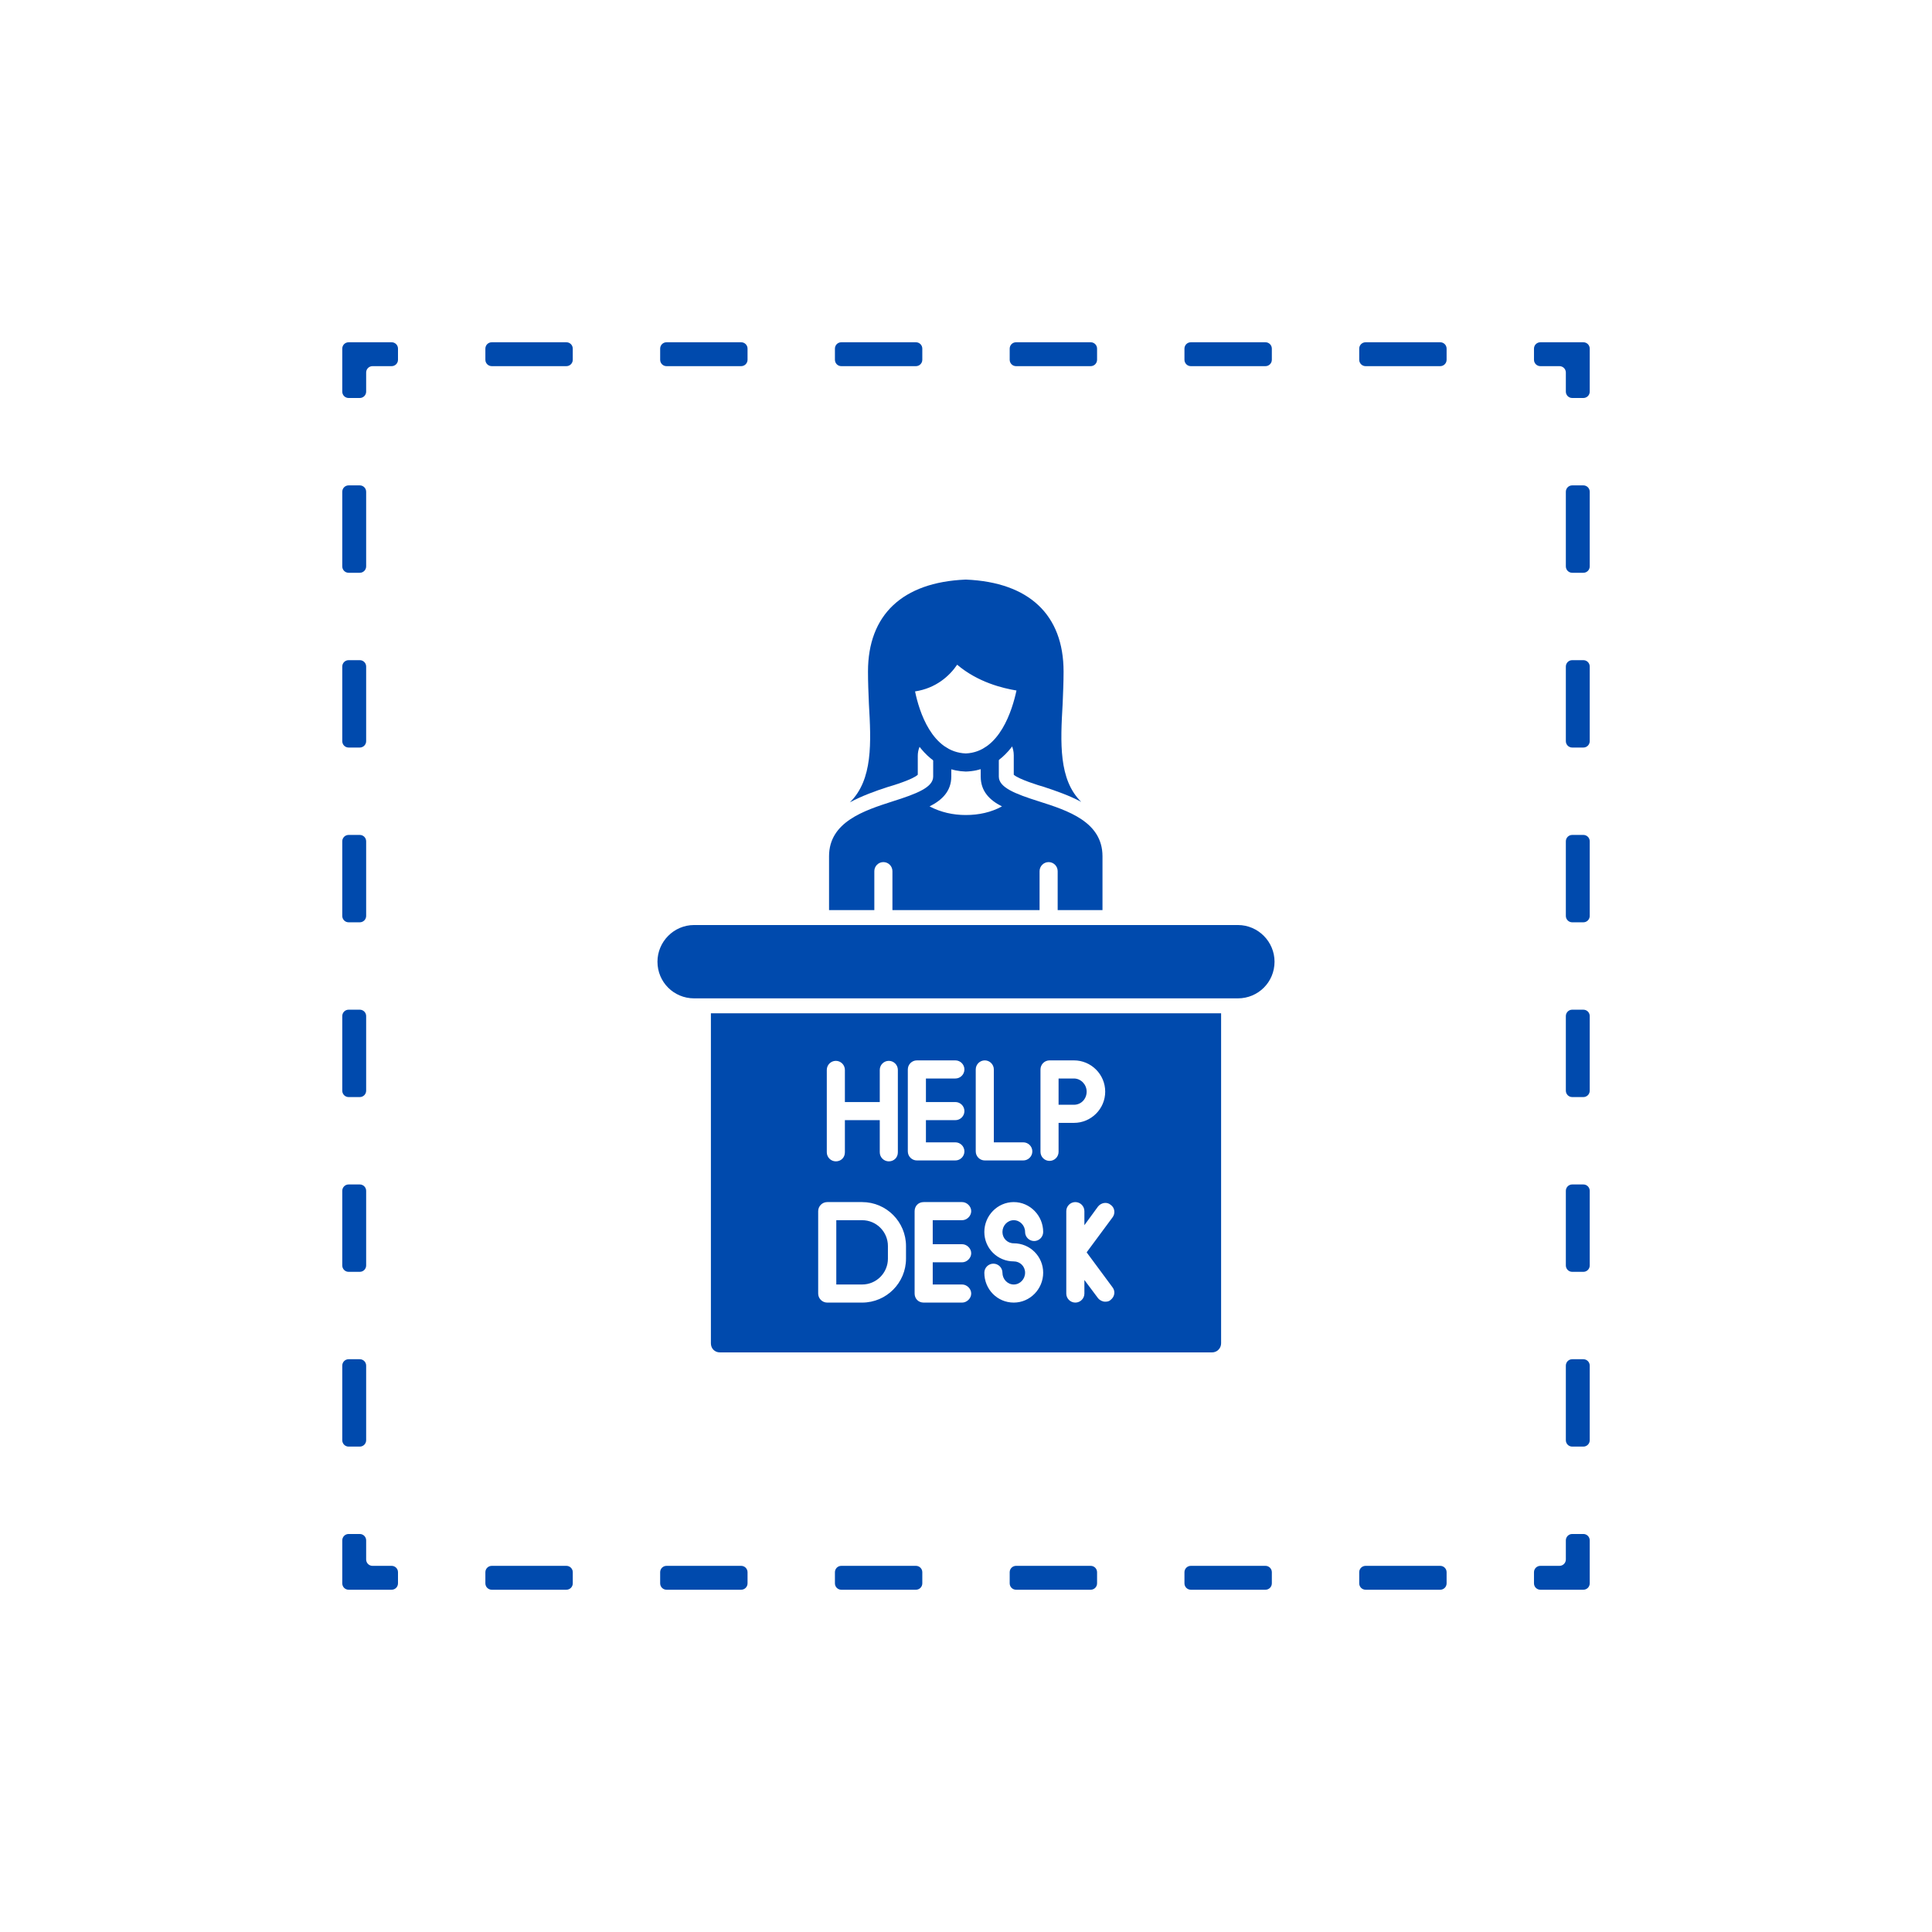
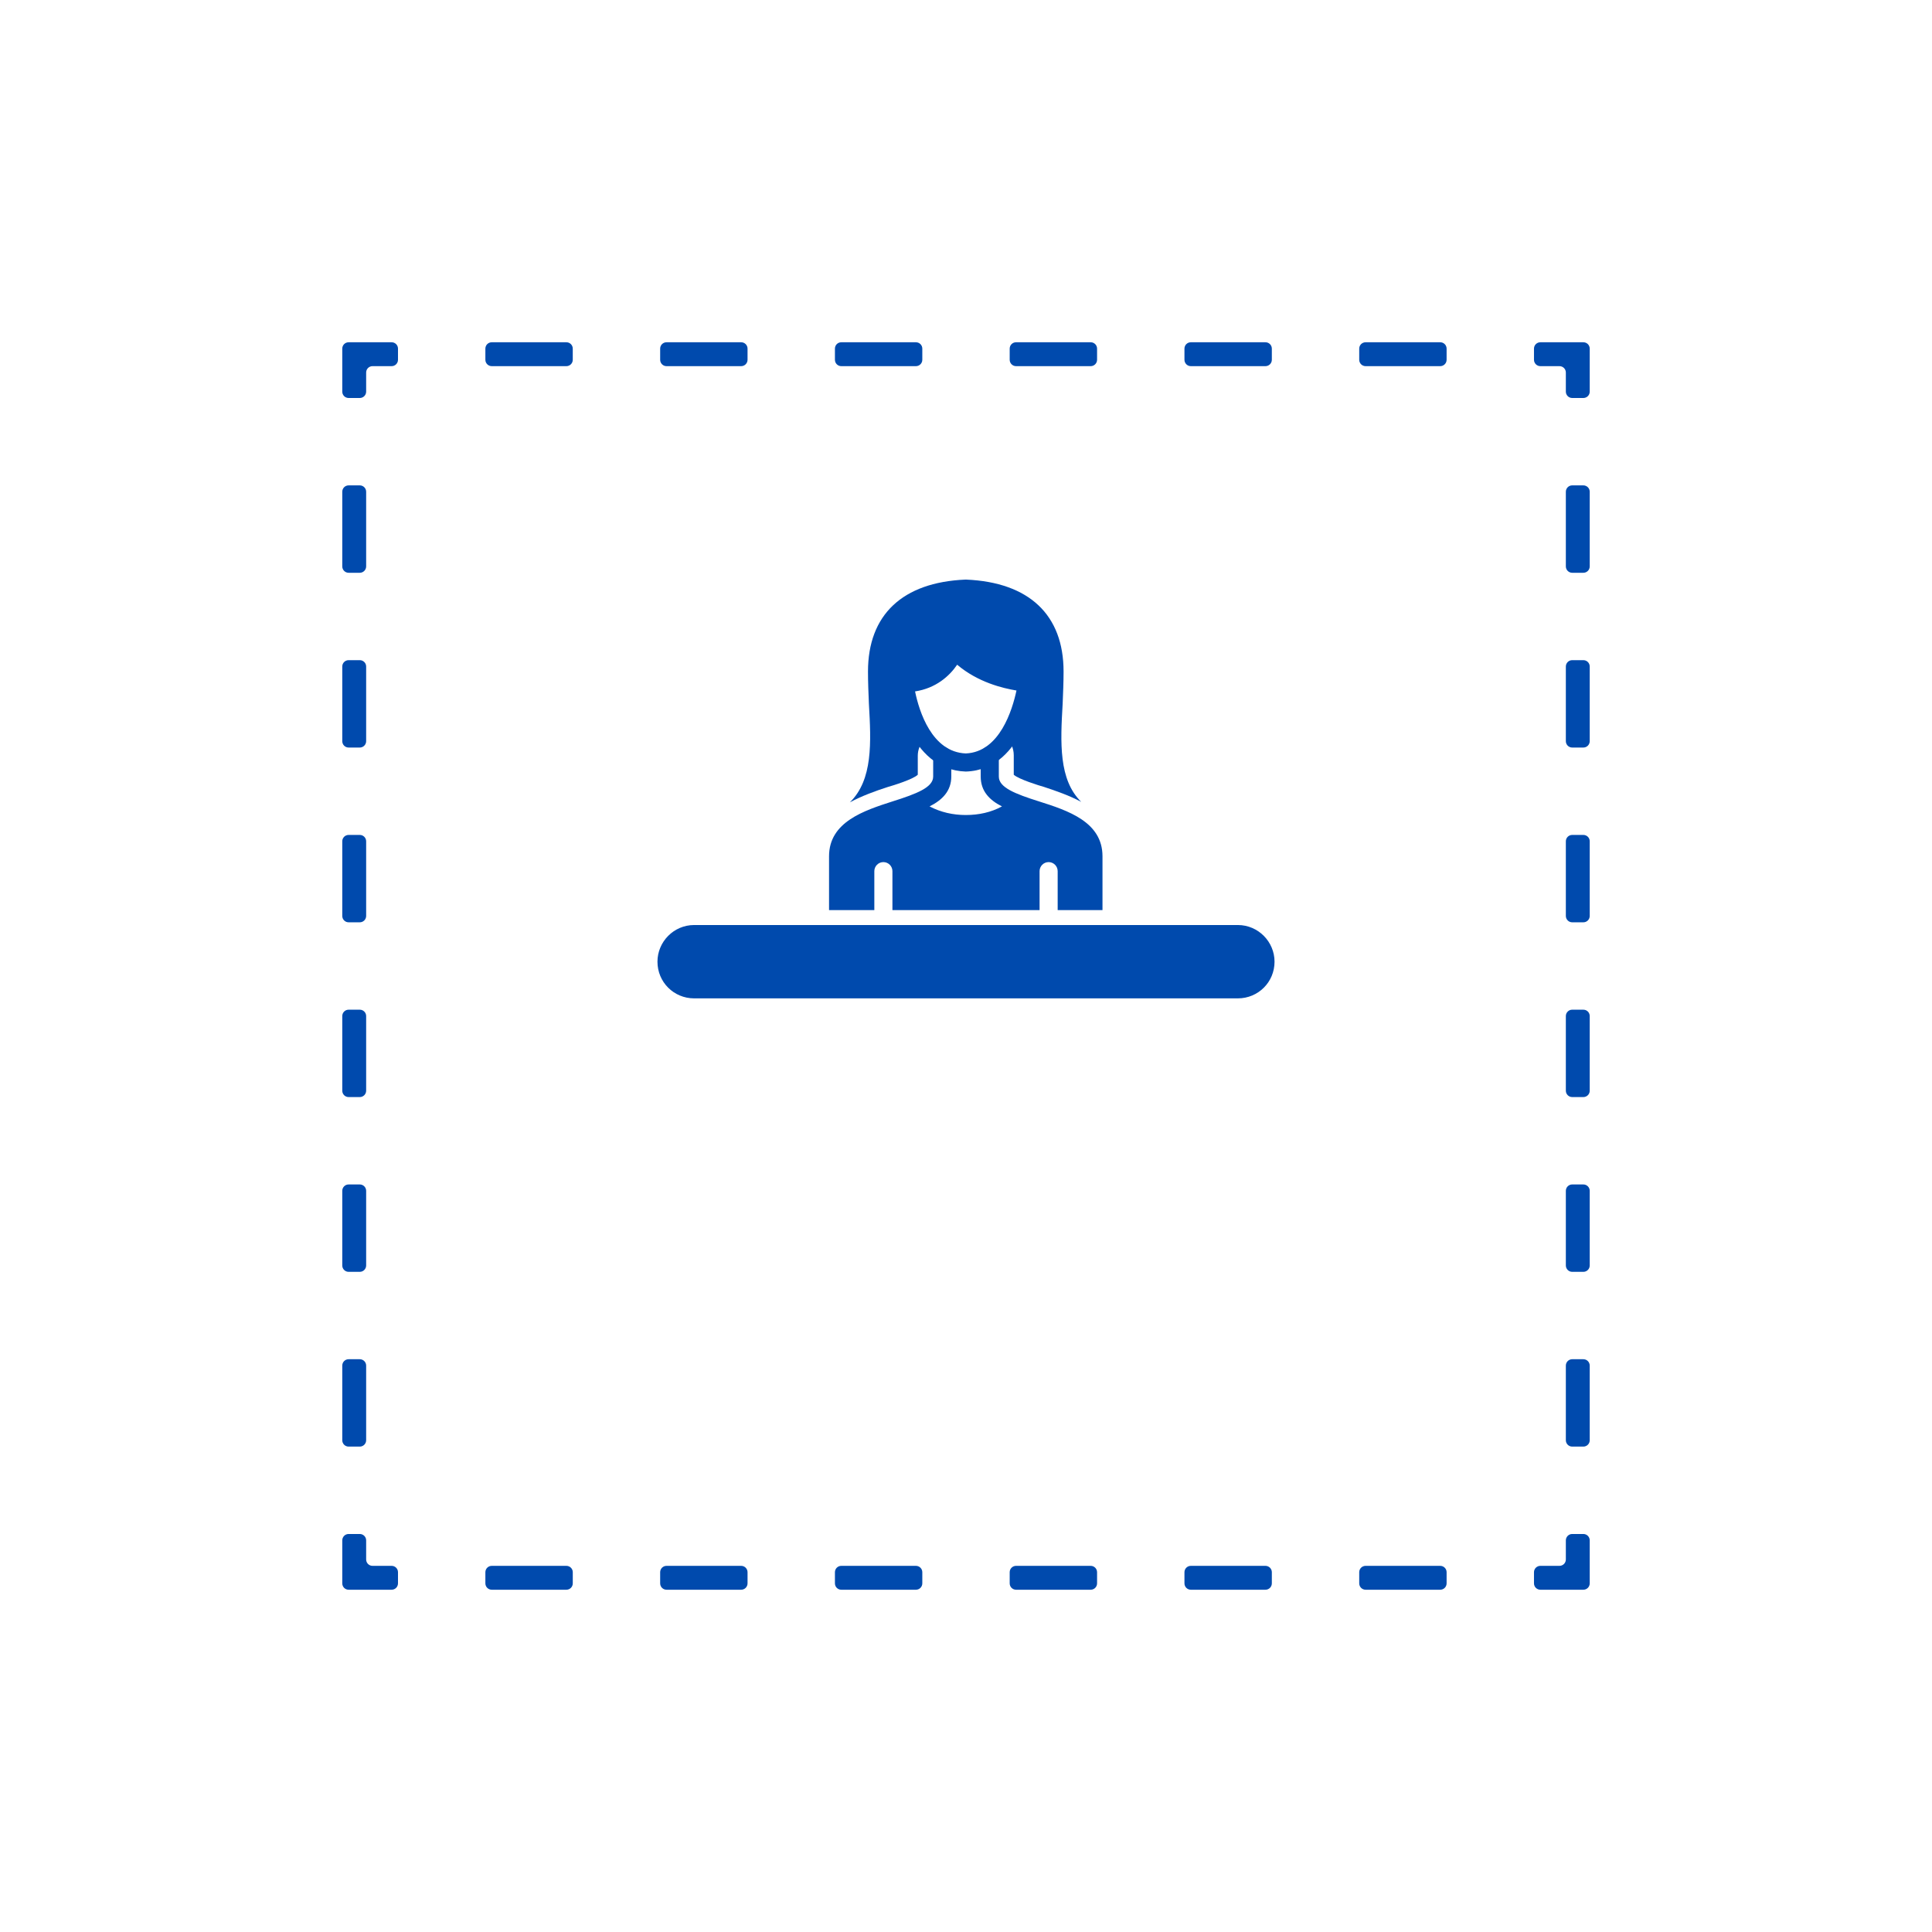
<svg xmlns="http://www.w3.org/2000/svg" width="500" zoomAndPan="magnify" viewBox="0 0 375 375" height="500" preserveAspectRatio="xMidYMid meet" version="1.2">
  <defs>
    <clipPath id="45389af3f1">
      <path d="M 297.652 297.652 L 308.566 297.652 L 308.566 308.566 L 297.652 308.566 Z M 297.652 297.652 " />
    </clipPath>
    <clipPath id="ea7e0f717d">
      <path d="M 94.098 303.836 L 280.805 303.836 L 280.805 308.566 L 94.098 308.566 Z M 94.098 303.836 " />
    </clipPath>
    <clipPath id="c2db8e9cb0">
      <path d="M 66.434 297.652 L 77.25 297.652 L 77.25 308.566 L 66.434 308.566 Z M 66.434 297.652 " />
    </clipPath>
    <clipPath id="3faa900f47">
      <path d="M 66.434 94 L 72 94 L 72 281 L 66.434 281 Z M 66.434 94 " />
    </clipPath>
    <clipPath id="8e3cdb18b6">
      <path d="M 66.434 66.434 L 78 66.434 L 78 78 L 66.434 78 Z M 66.434 66.434 " />
    </clipPath>
    <clipPath id="bad16d27e2">
      <path d="M 94 66.434 L 281 66.434 L 281 72 L 94 72 Z M 94 66.434 " />
    </clipPath>
    <clipPath id="d3326635b4">
      <path d="M 297.652 66.434 L 308.566 66.434 L 308.566 77.25 L 297.652 77.25 Z M 297.652 66.434 " />
    </clipPath>
    <clipPath id="5e73cb2bd6">
      <path d="M 303.836 94.098 L 308.566 94.098 L 308.566 280.805 L 303.836 280.805 Z M 303.836 94.098 " />
    </clipPath>
    <clipPath id="4024b3271b">
      <path d="M 164 112.5 L 210 112.5 L 210 156 L 164 156 Z M 164 112.5 " />
    </clipPath>
    <clipPath id="9789a8ba2b">
      <path d="M 137 196 L 238 196 L 238 262.5 L 137 262.5 Z M 137 196 " />
    </clipPath>
  </defs>
  <g id="d6e67260f2">
    <g clip-rule="nonzero" clip-path="url(#45389af3f1)">
      <path style=" stroke:none;fill-rule:nonzero;fill:#004aad;fill-opacity:1;" d="M 307.328 308.566 L 298.984 308.566 C 298.301 308.566 297.746 308.012 297.746 307.328 L 297.746 305.164 C 297.746 304.484 298.301 303.93 298.984 303.93 L 302.691 303.93 C 303.375 303.93 303.93 303.375 303.93 302.691 L 303.93 298.984 C 303.93 298.301 304.484 297.746 305.164 297.746 L 307.328 297.746 C 308.012 297.746 308.566 298.301 308.566 298.984 L 308.566 307.328 C 308.566 308.012 308.012 308.566 307.328 308.566 " />
    </g>
    <g clip-rule="nonzero" clip-path="url(#ea7e0f717d)">
      <path style=" stroke:none;fill-rule:nonzero;fill:#004aad;fill-opacity:1;" d="M 109.938 308.566 L 95.449 308.566 C 94.766 308.566 94.211 308.012 94.211 307.328 L 94.211 305.164 C 94.211 304.484 94.766 303.93 95.449 303.93 L 109.938 303.93 C 110.621 303.93 111.176 304.484 111.176 305.164 L 111.176 307.328 C 111.176 308.012 110.621 308.566 109.938 308.566 Z M 143.859 308.566 L 129.371 308.566 C 128.688 308.566 128.137 308.012 128.137 307.328 L 128.137 305.164 C 128.137 304.484 128.688 303.93 129.371 303.93 L 143.859 303.93 C 144.543 303.93 145.098 304.484 145.098 305.164 L 145.098 307.328 C 145.098 308.012 144.543 308.566 143.859 308.566 Z M 177.781 308.566 L 163.293 308.566 C 162.609 308.566 162.059 308.012 162.059 307.328 L 162.059 305.164 C 162.059 304.484 162.609 303.93 163.293 303.93 L 177.781 303.93 C 178.465 303.93 179.02 304.484 179.02 305.164 L 179.02 307.328 C 179.02 308.012 178.465 308.566 177.781 308.566 Z M 211.703 308.566 L 197.215 308.566 C 196.535 308.566 195.98 308.012 195.98 307.328 L 195.98 305.164 C 195.98 304.484 196.535 303.93 197.215 303.93 L 211.703 303.93 C 212.387 303.93 212.941 304.484 212.941 305.164 L 212.941 307.328 C 212.941 308.012 212.387 308.566 211.703 308.566 Z M 245.625 308.566 L 231.137 308.566 C 230.457 308.566 229.902 308.012 229.902 307.328 L 229.902 305.164 C 229.902 304.484 230.457 303.93 231.137 303.93 L 245.625 303.93 C 246.309 303.93 246.863 304.484 246.863 305.164 L 246.863 307.328 C 246.863 308.012 246.309 308.566 245.625 308.566 Z M 279.551 308.566 L 265.062 308.566 C 264.379 308.566 263.824 308.012 263.824 307.328 L 263.824 305.164 C 263.824 304.484 264.379 303.93 265.062 303.93 L 279.551 303.93 C 280.23 303.93 280.785 304.484 280.785 305.164 L 280.785 307.328 C 280.785 308.012 280.23 308.566 279.551 308.566 " />
    </g>
    <g clip-rule="nonzero" clip-path="url(#c2db8e9cb0)">
      <path style=" stroke:none;fill-rule:nonzero;fill:#004aad;fill-opacity:1;" d="M 76.016 308.566 L 67.668 308.566 C 66.984 308.566 66.434 308.012 66.434 307.328 L 66.434 298.984 C 66.434 298.301 66.984 297.746 67.668 297.746 L 69.832 297.746 C 70.516 297.746 71.07 298.301 71.07 298.984 L 71.07 302.691 C 71.07 303.375 71.621 303.93 72.305 303.93 L 76.016 303.93 C 76.699 303.93 77.25 304.484 77.25 305.164 L 77.25 307.328 C 77.25 308.012 76.699 308.566 76.016 308.566 " />
    </g>
    <g clip-rule="nonzero" clip-path="url(#3faa900f47)">
      <path style=" stroke:none;fill-rule:nonzero;fill:#004aad;fill-opacity:1;" d="M 69.832 111.176 L 67.668 111.176 C 66.984 111.176 66.434 110.621 66.434 109.938 L 66.434 95.449 C 66.434 94.766 66.984 94.211 67.668 94.211 L 69.832 94.211 C 70.516 94.211 71.07 94.766 71.07 95.449 L 71.07 109.938 C 71.07 110.621 70.516 111.176 69.832 111.176 Z M 69.832 145.098 L 67.668 145.098 C 66.984 145.098 66.434 144.543 66.434 143.859 L 66.434 129.371 C 66.434 128.688 66.984 128.137 67.668 128.137 L 69.832 128.137 C 70.516 128.137 71.07 128.688 71.07 129.371 L 71.07 143.859 C 71.07 144.543 70.516 145.098 69.832 145.098 Z M 69.832 179.02 L 67.668 179.02 C 66.984 179.02 66.434 178.465 66.434 177.781 L 66.434 163.293 C 66.434 162.609 66.984 162.059 67.668 162.059 L 69.832 162.059 C 70.516 162.059 71.07 162.609 71.07 163.293 L 71.07 177.781 C 71.07 178.465 70.516 179.02 69.832 179.02 Z M 69.832 212.941 L 67.668 212.941 C 66.984 212.941 66.434 212.387 66.434 211.703 L 66.434 197.215 C 66.434 196.535 66.984 195.98 67.668 195.98 L 69.832 195.98 C 70.516 195.98 71.07 196.535 71.07 197.215 L 71.07 211.703 C 71.07 212.387 70.516 212.941 69.832 212.941 Z M 69.832 246.863 L 67.668 246.863 C 66.984 246.863 66.434 246.309 66.434 245.625 L 66.434 231.137 C 66.434 230.457 66.984 229.902 67.668 229.902 L 69.832 229.902 C 70.516 229.902 71.07 230.457 71.07 231.137 L 71.07 245.625 C 71.07 246.309 70.516 246.863 69.832 246.863 Z M 69.832 280.785 L 67.668 280.785 C 66.984 280.785 66.434 280.23 66.434 279.551 L 66.434 265.062 C 66.434 264.379 66.984 263.824 67.668 263.824 L 69.832 263.824 C 70.516 263.824 71.07 264.379 71.07 265.062 L 71.07 279.551 C 71.07 280.23 70.516 280.785 69.832 280.785 " />
    </g>
    <g clip-rule="nonzero" clip-path="url(#8e3cdb18b6)">
      <path style=" stroke:none;fill-rule:nonzero;fill:#004aad;fill-opacity:1;" d="M 69.832 77.25 L 67.668 77.25 C 66.984 77.25 66.434 76.699 66.434 76.016 L 66.434 67.668 C 66.434 66.984 66.984 66.434 67.668 66.434 L 76.016 66.434 C 76.699 66.434 77.25 66.984 77.25 67.668 L 77.25 69.832 C 77.25 70.516 76.699 71.07 76.016 71.07 L 72.305 71.07 C 71.621 71.07 71.07 71.621 71.07 72.305 L 71.07 76.016 C 71.07 76.699 70.516 77.25 69.832 77.25 " />
    </g>
    <g clip-rule="nonzero" clip-path="url(#bad16d27e2)">
      <path style=" stroke:none;fill-rule:nonzero;fill:#004aad;fill-opacity:1;" d="M 109.938 71.07 L 95.449 71.07 C 94.766 71.07 94.211 70.516 94.211 69.832 L 94.211 67.668 C 94.211 66.984 94.766 66.434 95.449 66.434 L 109.938 66.434 C 110.621 66.434 111.172 66.984 111.172 67.668 L 111.172 69.832 C 111.172 70.516 110.621 71.07 109.938 71.07 Z M 143.859 71.07 L 129.371 71.07 C 128.688 71.07 128.137 70.516 128.137 69.832 L 128.137 67.668 C 128.137 66.984 128.688 66.434 129.371 66.434 L 143.859 66.434 C 144.543 66.434 145.098 66.984 145.098 67.668 L 145.098 69.832 C 145.098 70.516 144.543 71.07 143.859 71.07 Z M 177.781 71.07 L 163.293 71.07 C 162.609 71.07 162.059 70.516 162.059 69.832 L 162.059 67.668 C 162.059 66.984 162.609 66.434 163.293 66.434 L 177.781 66.434 C 178.465 66.434 179.02 66.984 179.02 67.668 L 179.02 69.832 C 179.02 70.516 178.465 71.07 177.781 71.07 Z M 211.703 71.07 L 197.215 71.07 C 196.531 71.07 195.98 70.516 195.98 69.832 L 195.98 67.668 C 195.98 66.984 196.531 66.434 197.215 66.434 L 211.703 66.434 C 212.387 66.434 212.941 66.984 212.941 67.668 L 212.941 69.832 C 212.941 70.516 212.387 71.07 211.703 71.07 Z M 245.625 71.07 L 231.137 71.07 C 230.457 71.07 229.902 70.516 229.902 69.832 L 229.902 67.668 C 229.902 66.984 230.457 66.434 231.137 66.434 L 245.625 66.434 C 246.309 66.434 246.863 66.984 246.863 67.668 L 246.863 69.832 C 246.863 70.516 246.309 71.07 245.625 71.07 Z M 279.551 71.07 L 265.062 71.07 C 264.379 71.07 263.824 70.516 263.824 69.832 L 263.824 67.668 C 263.824 66.984 264.379 66.434 265.062 66.434 L 279.551 66.434 C 280.23 66.434 280.785 66.984 280.785 67.668 L 280.785 69.832 C 280.785 70.516 280.23 71.07 279.551 71.07 " />
    </g>
    <g clip-rule="nonzero" clip-path="url(#d3326635b4)">
      <path style=" stroke:none;fill-rule:nonzero;fill:#004aad;fill-opacity:1;" d="M 307.328 77.25 L 305.164 77.25 C 304.484 77.25 303.93 76.699 303.93 76.016 L 303.93 72.305 C 303.93 71.621 303.375 71.07 302.691 71.07 L 298.984 71.07 C 298.301 71.07 297.746 70.516 297.746 69.832 L 297.746 67.668 C 297.746 66.984 298.301 66.434 298.984 66.434 L 307.328 66.434 C 308.012 66.434 308.566 66.984 308.566 67.668 L 308.566 76.016 C 308.566 76.699 308.012 77.25 307.328 77.25 " />
    </g>
    <g clip-rule="nonzero" clip-path="url(#5e73cb2bd6)">
      <path style=" stroke:none;fill-rule:nonzero;fill:#004aad;fill-opacity:1;" d="M 307.328 111.176 L 305.164 111.176 C 304.484 111.176 303.93 110.621 303.93 109.938 L 303.93 95.449 C 303.93 94.766 304.484 94.211 305.164 94.211 L 307.328 94.211 C 308.012 94.211 308.566 94.766 308.566 95.449 L 308.566 109.938 C 308.566 110.621 308.012 111.176 307.328 111.176 Z M 307.328 145.098 L 305.164 145.098 C 304.484 145.098 303.93 144.543 303.93 143.859 L 303.93 129.371 C 303.93 128.688 304.484 128.137 305.164 128.137 L 307.328 128.137 C 308.012 128.137 308.566 128.688 308.566 129.371 L 308.566 143.859 C 308.566 144.543 308.012 145.098 307.328 145.098 Z M 307.328 179.02 L 305.164 179.02 C 304.484 179.02 303.93 178.465 303.93 177.781 L 303.93 163.293 C 303.93 162.609 304.484 162.059 305.164 162.059 L 307.328 162.059 C 308.012 162.059 308.566 162.609 308.566 163.293 L 308.566 177.781 C 308.566 178.465 308.012 179.02 307.328 179.02 Z M 307.328 212.941 L 305.164 212.941 C 304.484 212.941 303.93 212.387 303.93 211.703 L 303.93 197.215 C 303.93 196.531 304.484 195.98 305.164 195.98 L 307.328 195.98 C 308.012 195.98 308.566 196.531 308.566 197.215 L 308.566 211.703 C 308.566 212.387 308.012 212.941 307.328 212.941 Z M 307.328 246.863 L 305.164 246.863 C 304.484 246.863 303.93 246.309 303.93 245.625 L 303.93 231.137 C 303.93 230.457 304.484 229.902 305.164 229.902 L 307.328 229.902 C 308.012 229.902 308.566 230.457 308.566 231.137 L 308.566 245.625 C 308.566 246.309 308.012 246.863 307.328 246.863 Z M 307.328 280.785 L 305.164 280.785 C 304.484 280.785 303.93 280.23 303.93 279.551 L 303.93 265.062 C 303.93 264.379 304.484 263.824 305.164 263.824 L 307.328 263.824 C 308.012 263.824 308.566 264.379 308.566 265.062 L 308.566 279.551 C 308.566 280.23 308.012 280.785 307.328 280.785 " />
    </g>
    <g clip-rule="nonzero" clip-path="url(#4024b3271b)">
      <path style=" stroke:none;fill-rule:evenodd;fill:#004aad;fill-opacity:1;" d="M 195.188 143.078 L 196.066 142.289 L 197.914 136.051 L 198.441 132.887 L 192.113 131.043 C 192.027 131.043 192.027 131.043 192.027 131.043 L 185.172 127.613 L 183.324 130.602 C 183.324 130.602 183.238 130.691 183.238 130.691 L 178.055 132.449 L 176.207 134.293 L 177.262 139.039 L 179.285 143.695 C 178.582 144.484 178.141 145.539 178.141 146.684 L 178.141 150.375 C 177.262 151.254 173.309 152.48 172.344 152.746 C 169.883 153.535 167.246 154.504 164.961 155.734 C 169.441 151.34 169.09 144.133 168.652 136.578 C 168.562 134.469 168.477 132.359 168.477 130.34 C 168.477 119.355 175.152 113.027 187.367 112.5 C 187.457 112.5 187.457 112.5 187.543 112.5 C 199.758 113.027 206.438 119.355 206.438 130.34 C 206.438 132.359 206.348 134.469 206.262 136.578 C 205.82 144.133 205.469 151.34 209.863 155.645 C 207.578 154.414 205.031 153.535 202.656 152.746 C 201.691 152.48 197.738 151.254 196.77 150.375 L 196.77 146.594 C 196.77 145.188 196.156 143.957 195.188 143.078 Z M 195.188 143.078 " />
    </g>
    <path style=" stroke:none;fill-rule:evenodd;fill:#004aad;fill-opacity:1;" d="M 187.457 149.758 C 176.297 149.406 174.012 134.555 173.746 132.797 C 173.66 132.359 173.836 131.832 174.188 131.48 C 174.539 131.043 174.977 130.867 175.504 130.867 C 175.594 130.867 175.594 130.867 175.68 130.867 C 181.832 130.867 183.676 125.594 183.676 125.594 C 183.852 124.977 184.379 124.539 184.996 124.363 C 185.523 124.273 186.227 124.449 186.578 124.977 C 191.586 130.426 199.23 130.691 199.32 130.691 C 199.848 130.691 200.285 130.953 200.637 131.305 C 200.988 131.656 201.078 132.184 201.078 132.621 C 200.988 133.324 199.055 149.406 187.457 149.758 Z M 177.613 134.203 C 178.406 138.07 180.867 145.98 187.457 146.242 C 194.047 145.98 196.508 137.719 197.297 134.027 C 194.66 133.59 189.828 132.449 185.785 129.02 C 184.293 131.219 181.656 133.59 177.613 134.203 Z M 177.613 134.203 " />
    <path style=" stroke:none;fill-rule:evenodd;fill:#004aad;fill-opacity:1;" d="M 160.918 176.648 L 160.918 166.191 C 160.918 159.512 167.773 157.316 173.219 155.559 C 177.965 154.062 181.129 152.832 181.129 150.727 L 181.129 146.684 C 181.129 145.715 181.922 144.926 182.887 144.926 C 183.852 144.926 184.645 145.715 184.645 146.684 L 184.645 150.727 C 184.645 153.535 182.887 155.293 180.426 156.523 C 182.621 157.668 184.996 158.195 187.457 158.195 C 190.004 158.195 192.379 157.668 194.484 156.523 C 192.027 155.293 190.355 153.535 190.355 150.727 L 190.355 146.594 C 190.355 145.629 191.148 144.836 192.113 144.836 C 193.078 144.836 193.871 145.629 193.871 146.594 L 193.871 150.727 C 193.871 152.832 196.945 154.062 201.691 155.559 C 207.227 157.316 213.992 159.512 213.992 166.191 L 213.992 176.648 L 205.293 176.648 L 205.293 169.09 C 205.293 168.125 204.504 167.332 203.535 167.332 C 202.57 167.332 201.781 168.125 201.781 169.09 L 201.781 176.648 L 173.219 176.648 L 173.219 169.09 C 173.219 168.125 172.43 167.332 171.465 167.332 C 170.496 167.332 169.707 168.125 169.707 169.09 L 169.707 176.648 Z M 160.918 176.648 " />
    <path style=" stroke:none;fill-rule:evenodd;fill:#004aad;fill-opacity:1;" d="M 240.27 193.781 L 134.73 193.781 C 130.777 193.781 127.613 190.621 127.613 186.664 C 127.613 182.797 130.777 179.547 134.73 179.547 L 240.27 179.547 C 244.223 179.547 247.387 182.797 247.387 186.664 C 247.387 190.621 244.223 193.781 240.27 193.781 Z M 240.27 193.781 " />
    <g clip-rule="nonzero" clip-path="url(#9789a8ba2b)">
-       <path style=" stroke:none;fill-rule:evenodd;fill:#004aad;fill-opacity:1;" d="M 235.258 262.5 L 139.742 262.5 C 138.688 262.5 137.984 261.711 137.984 260.742 L 137.984 196.684 L 237.016 196.684 L 237.016 260.742 C 237.016 261.711 236.227 262.5 235.258 262.5 Z M 186.754 252.832 L 179.285 252.832 C 178.23 252.832 177.527 252.043 177.527 251.078 L 177.527 235.082 C 177.527 234.117 178.23 233.324 179.285 233.324 L 186.754 233.324 C 187.633 233.324 188.512 234.117 188.512 235.082 C 188.512 236.051 187.633 236.84 186.754 236.84 L 181.043 236.84 L 181.043 241.5 L 186.754 241.5 C 187.633 241.5 188.512 242.289 188.512 243.254 C 188.512 244.223 187.633 245.012 186.754 245.012 L 181.043 245.012 L 181.043 249.32 L 186.754 249.32 C 187.633 249.32 188.512 250.109 188.512 251.078 C 188.512 252.043 187.633 252.832 186.754 252.832 Z M 214.52 252.656 C 213.992 252.656 213.465 252.395 213.113 251.957 L 210.48 248.441 L 210.48 251.078 C 210.48 252.043 209.688 252.832 208.723 252.832 C 207.754 252.832 206.965 252.043 206.965 251.078 L 206.965 243.254 C 206.965 243.168 206.965 242.992 206.965 242.902 L 206.965 235.082 C 206.965 234.117 207.754 233.324 208.723 233.324 C 209.688 233.324 210.48 234.117 210.48 235.082 L 210.48 237.809 L 213.113 234.203 C 213.73 233.414 214.871 233.238 215.574 233.852 C 216.367 234.379 216.543 235.523 215.926 236.312 L 210.918 243.078 L 215.926 249.848 C 216.543 250.637 216.367 251.691 215.574 252.309 C 215.312 252.57 214.961 252.656 214.52 252.656 Z M 196.77 252.832 C 193.605 252.832 191.059 250.285 191.059 247.035 C 191.059 246.066 191.852 245.277 192.816 245.277 C 193.781 245.277 194.574 246.066 194.574 247.035 C 194.574 248.266 195.539 249.32 196.77 249.32 C 198 249.32 198.969 248.266 198.969 247.035 C 198.969 245.805 198 244.836 196.77 244.836 C 193.605 244.836 191.059 242.289 191.059 239.125 C 191.059 235.961 193.605 233.324 196.77 233.324 C 199.934 233.324 202.48 235.961 202.48 239.125 C 202.48 240.094 201.691 240.883 200.727 240.883 C 199.758 240.883 198.969 240.094 198.969 239.125 C 198.969 237.895 198 236.84 196.77 236.84 C 195.539 236.84 194.574 237.895 194.574 239.125 C 194.574 240.355 195.539 241.324 196.77 241.324 C 199.934 241.324 202.48 243.871 202.48 247.035 C 202.48 250.199 199.934 252.832 196.77 252.832 Z M 167.332 252.832 L 160.566 252.832 C 159.602 252.832 158.809 252.043 158.809 251.078 L 158.809 235.082 C 158.809 234.117 159.602 233.324 160.566 233.324 L 167.332 233.324 C 172.078 233.324 175.855 237.191 175.855 241.852 L 175.855 244.309 C 175.855 248.969 172.078 252.832 167.332 252.832 Z M 162.324 249.32 L 167.332 249.32 C 170.145 249.32 172.344 247.035 172.344 244.309 L 172.344 241.852 C 172.344 239.125 170.145 236.84 167.332 236.84 L 162.324 236.84 Z M 208.457 217.949 L 205.469 217.949 L 205.469 223.57 C 205.469 224.539 204.68 225.328 203.711 225.328 C 202.746 225.328 201.957 224.539 201.957 223.57 L 201.957 207.578 C 201.957 206.613 202.746 205.82 203.711 205.82 L 208.457 205.82 C 211.797 205.82 214.52 208.547 214.52 211.887 C 214.52 215.223 211.797 217.949 208.457 217.949 Z M 205.469 214.434 L 208.457 214.434 C 209.863 214.434 210.918 213.289 210.918 211.887 C 210.918 210.48 209.777 209.336 208.457 209.336 L 205.469 209.336 Z M 198.617 225.242 L 191.148 225.242 C 190.18 225.242 189.391 224.449 189.391 223.484 L 189.391 207.578 C 189.391 206.613 190.18 205.82 191.148 205.82 C 192.113 205.82 192.902 206.613 192.902 207.578 L 192.902 221.727 L 198.617 221.727 C 199.582 221.727 200.375 222.516 200.375 223.484 C 200.375 224.449 199.582 225.242 198.617 225.242 Z M 185.434 225.242 L 177.965 225.242 C 177 225.242 176.207 224.449 176.207 223.484 L 176.207 207.578 C 176.207 206.613 177 205.82 177.965 205.82 L 185.434 205.82 C 186.402 205.82 187.191 206.613 187.191 207.578 C 187.191 208.547 186.402 209.336 185.434 209.336 L 179.723 209.336 L 179.723 213.906 L 185.434 213.906 C 186.402 213.906 187.191 214.695 187.191 215.664 C 187.191 216.629 186.402 217.422 185.434 217.422 L 179.723 217.422 L 179.723 221.727 L 185.434 221.727 C 186.402 221.727 187.191 222.516 187.191 223.484 C 187.191 224.449 186.402 225.242 185.434 225.242 Z M 172.516 225.418 C 171.551 225.418 170.762 224.625 170.762 223.66 L 170.762 217.422 L 163.992 217.422 L 163.992 223.66 C 163.992 224.715 163.203 225.418 162.238 225.418 C 161.27 225.418 160.48 224.625 160.48 223.66 L 160.48 207.668 C 160.48 206.699 161.27 205.91 162.238 205.91 C 163.203 205.91 163.992 206.699 163.992 207.668 L 163.992 213.906 L 170.762 213.906 L 170.762 207.668 C 170.762 206.699 171.551 205.91 172.516 205.91 C 173.484 205.91 174.273 206.699 174.273 207.668 L 174.273 223.66 C 174.273 224.715 173.484 225.418 172.516 225.418 Z M 172.516 225.418 " />
-     </g>
+       </g>
  </g>
</svg>